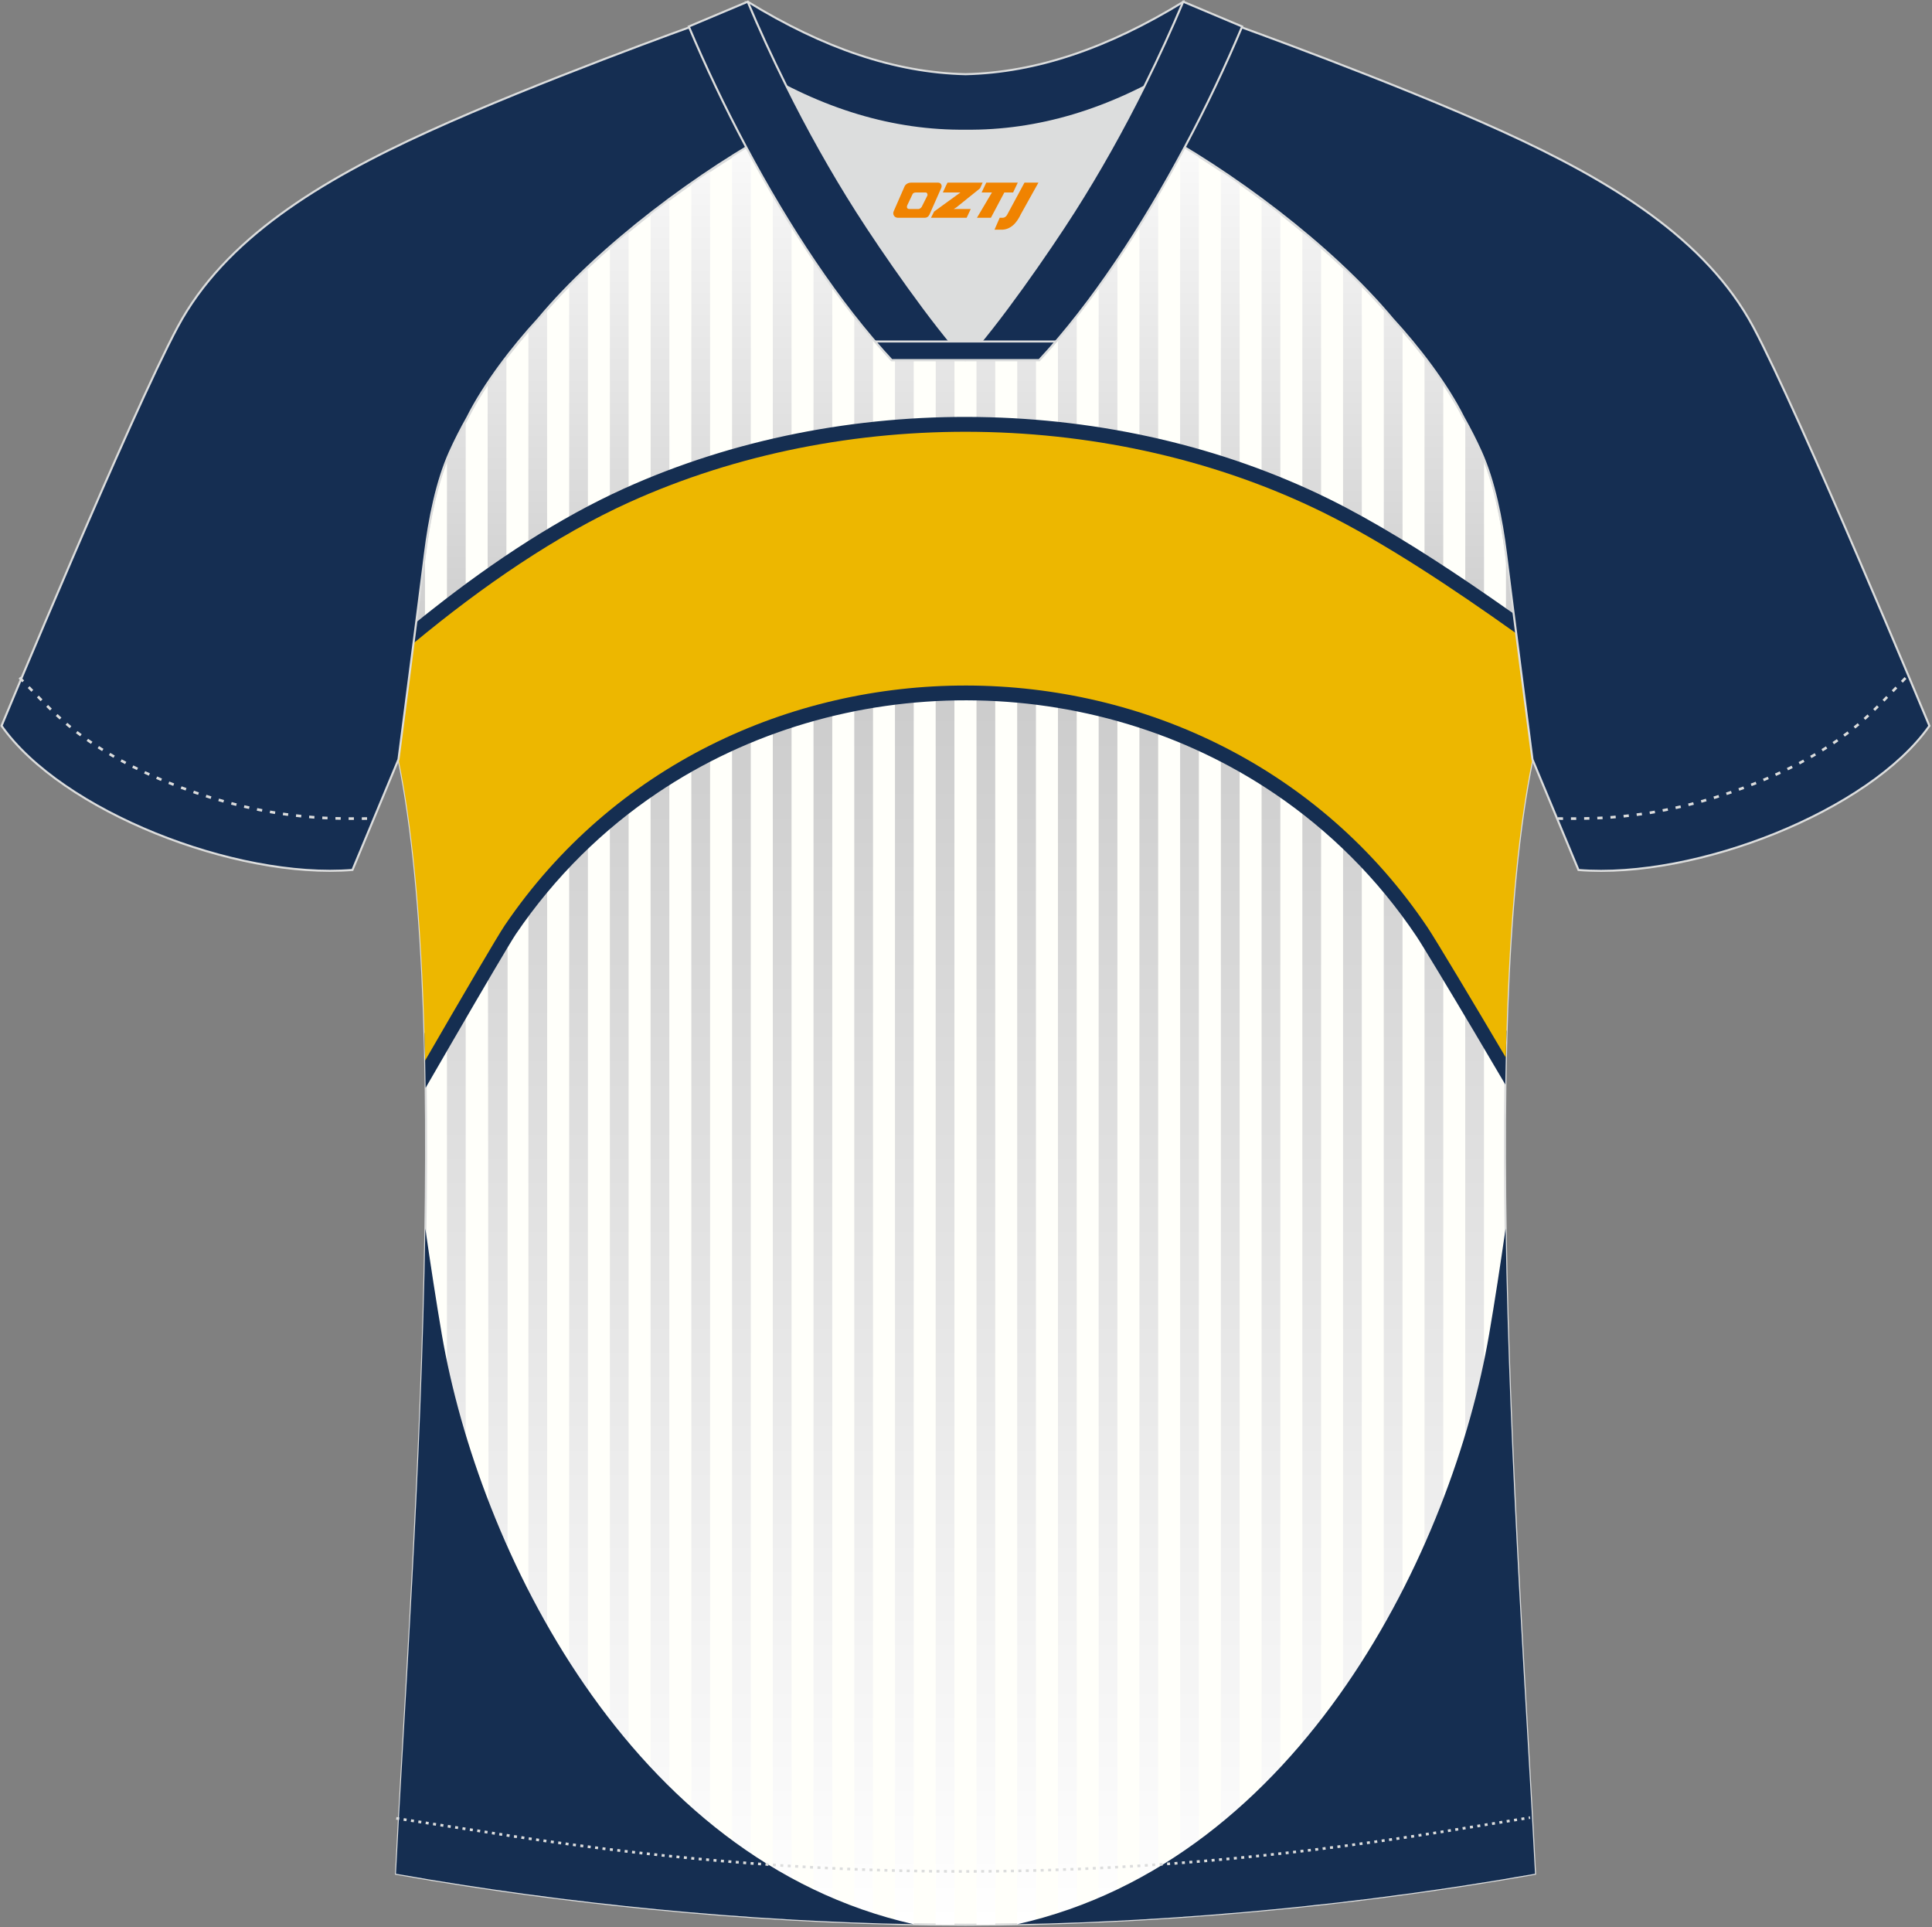
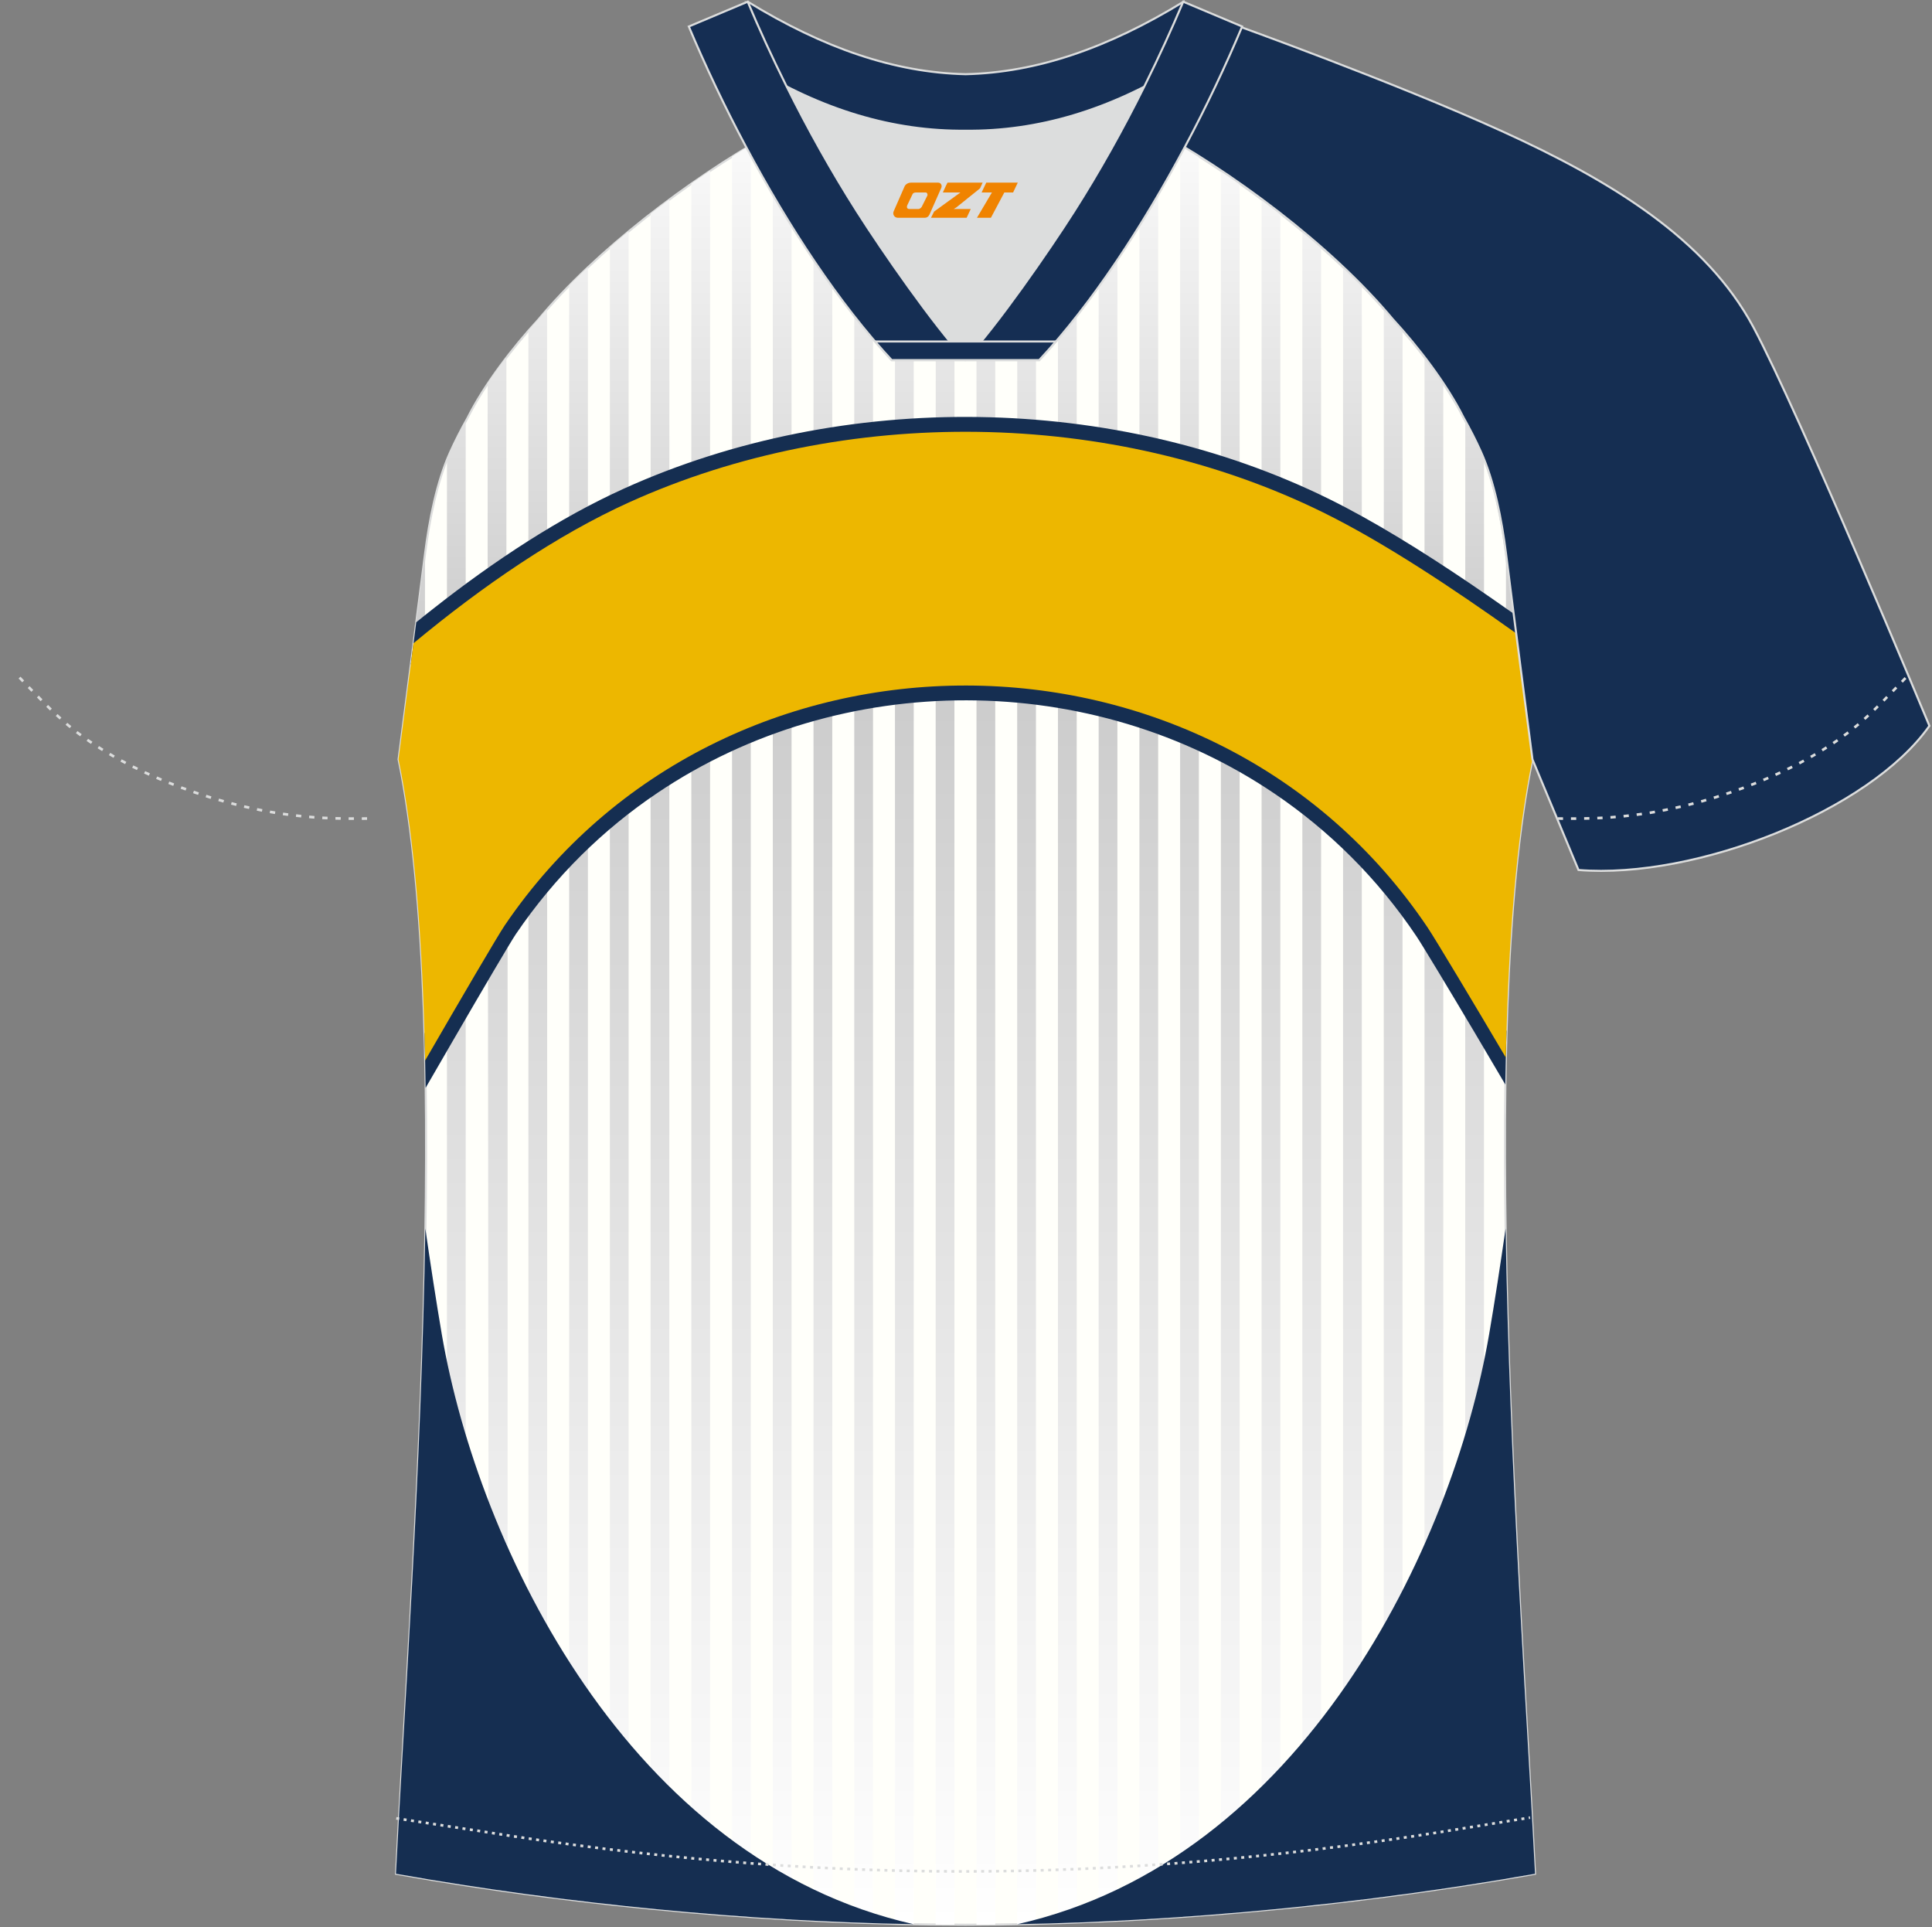
<svg xmlns="http://www.w3.org/2000/svg" version="1.1" id="图层_1" x="0px" y="0px" width="374px" height="373px" viewBox="0 0 374 373" enable-background="new 0 0 374 373" xml:space="preserve">
  <rect x="0" y="0" width="374" height="373" fill="#808080" stroke="none" />
  <g>
    <path fill="#FFFFFA" stroke="#DCDDDD" stroke-width="0.4" stroke-miterlimit="22.926" d="M291.55,107.27   c1.27,10.18,4.85,37.71,5.11,39.69c-10.86,52.55-2.19,162.18,0.49,215.69c-36.81,6.52-75.42,9.82-110.24,9.86   c-34.82-0.04-73.43-3.33-110.24-9.86c2.68-53.5,11.35-163.13,0.49-215.69c0.26-1.98,3.83-29.51,5.11-39.69   c0.85-6.78,2.31-14.06,4.84-19.68c1.01-2.25,2.15-4.48,3.4-6.7c3.26-6.52,8.77-13.67,13.69-19.02   c11.2-13.44,29.03-27.02,44.74-35.86c0.96-0.54-1.02-15.4-0.07-15.91c3.94,3.32,25.19,3.25,30.33,6.12l-2.64,0.68   c6.1,2.82,12.98,4.24,19.71,4.26c6.74-0.02-2.73-1.43,3.36-4.26l5.69-2.51c5.14-2.86,16.2-2.27,20.14-5.59   c0.73,0.39-1.96,16.43-1.22,16.84c15.87,8.82,34.04,22.6,45.4,36.23c4.92,5.36,10.44,12.51,13.7,19.02   c1.25,2.22,2.39,4.46,3.39,6.7C289.24,93.22,290.71,100.5,291.55,107.27z" />
    <linearGradient id="SVGID_1_" gradientUnits="userSpaceOnUse" x1="-1806.071" y1="160.854" x2="-1806.071" y2="400.831" gradientTransform="matrix(1 0 0 1 1992.971 -28.324)">
      <stop offset="0" style="stop-color:#CCCCCC" />
      <stop offset="1" style="stop-color:#FFFFFF" />
    </linearGradient>
    <path fill="url(#SVGID_1_)" d="M94.41,132.54h0.06h0.06h0.06h0.06h0.06h0.06h0.06h0.06h0.06h0.06h0.06h0.06h0.06h0.06h0.06h0.06   h0.06h0.06h0.06h0.06h0.06h0.06h0.06h0.06h0.06h0.06h0.06h0.06h0.06h0.06h0.06h0.06h0.06h0.06h0.06h0.06h0.06h0.06h0.06h0.06h0.06   h0.06h0.06h0.06h0.06h0.06h0.06h0.06h0.06h0.06h0.06h0.06h0.06h0.06h0.06h0.06h0.06h0.06h0.06h0.06h0.06h0.06h0.06h0.06v233.52   c-1.21-0.17-2.42-0.35-3.63-0.52L94.41,132.54L94.41,132.54L94.41,132.54z M294.78,132.54l0.37,2.88v19.96   c-2.12,13.74-3.22,30.36-3.63,48.35v-71.18h3.26V132.54z M291.53,241.96c0.55,29.35,2.17,59.53,3.63,85.15v35.89   c-1.21,0.21-2.42,0.42-3.63,0.62V241.96L291.53,241.96z M287.27,364.32c-1.21,0.19-2.42,0.39-3.63,0.57V132.54   c1.21,0,2.42,0,3.63,0V364.32L287.27,364.32z M279.39,365.54c-1.21,0.18-2.42,0.35-3.63,0.52V132.54h3.63V365.54L279.39,365.54z    M271.5,366.65c-1.21,0.16-2.42,0.32-3.63,0.48V132.54c1.21,0,2.42,0,3.63,0V366.65L271.5,366.65z M263.62,367.67   c-1.21,0.15-2.42,0.29-3.63,0.44V132.54c1.21,0,2.42,0,3.63,0V367.67L263.62,367.67z M255.74,368.59   c-1.21,0.13-2.42,0.26-3.63,0.39V132.54c1.21,0,2.42,0,3.63,0V368.59L255.74,368.59z M247.85,369.41   c-1.21,0.12-2.42,0.23-3.63,0.35V132.54c1.21,0,2.42,0,3.63,0V369.41L247.85,369.41z M239.97,370.14c-1.21,0.11-2.42,0.21-3.63,0.3   v-237.9c1.21,0,2.42,0,3.63,0V370.14L239.97,370.14z M232.08,370.77c-1.21,0.09-2.42,0.18-3.63,0.26V132.54c1.21,0,2.42,0,3.63,0   V370.77L232.08,370.77z M224.2,371.31c-1.21,0.08-2.42,0.15-3.63,0.22V132.54c1.21,0,2.42,0,3.63,0V371.31L224.2,371.31z    M216.31,371.75c-1.21,0.06-2.42,0.12-3.63,0.17V132.54c1.21,0,2.42,0,3.63,0V371.75L216.31,371.75z M208.43,372.1   c-1.21,0.05-2.42,0.09-3.63,0.13V132.54c1.21,0,2.42,0,3.63,0V372.1L208.43,372.1z M200.54,372.34c-1.21,0.03-2.42,0.05-3.63,0.08   V132.54c1.21,0,2.42,0,3.63,0V372.34L200.54,372.34z M192.66,372.48c-1.21,0.01-2.42,0.02-3.63,0.03V132.54c1.21,0,2.42,0,3.63,0   V372.48L192.66,372.48z M184.76,372.51c-1.21,0-2.41-0.02-3.63-0.03V132.54c1.21,0,2.42,0,3.63,0V372.51L184.76,372.51z    M176.88,372.42c-1.21-0.02-2.41-0.05-3.63-0.08V132.53c1.21,0,2.42,0,3.63,0V372.42L176.88,372.42z M169,372.22   c-1.21-0.04-2.41-0.08-3.63-0.13V132.54c1.21,0,2.42,0,3.63,0V372.22L169,372.22z M161.11,371.92c-1.21-0.05-2.42-0.11-3.63-0.17   V132.54c1.21,0,2.42,0,3.63,0V371.92L161.11,371.92z M153.23,371.53c-1.21-0.07-2.42-0.14-3.63-0.22V132.54c1.21,0,2.42,0,3.63,0   V371.53L153.23,371.53z M145.34,371.03c-1.21-0.08-2.42-0.17-3.63-0.26V132.54c1.21,0,2.42,0,3.63,0V371.03L145.34,371.03z    M137.46,370.44c-1.21-0.1-2.42-0.2-3.63-0.3v-237.6c1.21,0,2.42,0,3.63,0V370.44L137.46,370.44z M129.57,369.76   c-1.21-0.11-2.42-0.23-3.63-0.35V132.54c1.21,0,2.42,0,3.63,0V369.76L129.57,369.76z M121.69,368.98   c-1.21-0.13-2.42-0.26-3.63-0.39V132.54c1.21,0,2.42,0,3.63,0V368.98L121.69,368.98z M113.81,368.1c-1.21-0.14-2.42-0.29-3.63-0.44   V132.54c1.21,0,2.42,0,3.63,0V368.1L113.81,368.1z M105.92,367.13c-1.21-0.16-2.42-0.32-3.63-0.48V132.54c1.21,0,2.42,0,3.63,0   V367.13L105.92,367.13z M90.15,364.89c-1.21-0.19-2.42-0.38-3.63-0.57V132.54c1.21,0,2.42,0,3.63,0V364.89L90.15,364.89z    M82.27,363.63c-1.21-0.2-2.42-0.41-3.63-0.62v-35.89c1.46-25.59,3.07-55.75,3.63-85.09V363.63L82.27,363.63z M82.27,203.68   c-0.41-17.98-1.51-34.58-3.63-48.31V135.4l0.37-2.86h3.26L82.27,203.68L82.27,203.68z" />
    <linearGradient id="SVGID_2_" gradientUnits="userSpaceOnUse" x1="-1806.071" y1="154.204" x2="-1806.071" y2="45.701" gradientTransform="matrix(1 0 0 1 1992.971 -28.324)">
      <stop offset="0" style="stop-color:#CCCCCC" />
      <stop offset="1" style="stop-color:#FFFFFF" />
    </linearGradient>
    <path fill="url(#SVGID_2_)" d="M98.03,69.17v0.82v0.46v0.02v0.05v0.04v0.12v0.02v0.08v0.11v0.04v0.18v0.2v0.05v0.06v0.19v0.19v0.06   v0.05v0.2v0.18v0.05v0.11v0.08v0.02v0.12v0.04v0.05v0.02v0.46v0.95v1.12v1.3v1.5v1.7v1.92v2.15v2.39v2.64v2.9v3.18v3.46v3.76v4.07   v4.39v4.72v5.07v5.42l0,0H94.4l0,0v-5.42v-5.07v-4.72v-4.39v-4.07V98.4v-3.46v-3.18v-2.9v-2.64v-2.39v-2.15v-1.92v-1.7v-1.5v-1.3   V74.2C95.55,72.52,96.77,70.82,98.03,69.17L98.03,69.17z M291.55,107.27c0.53,4.22,1.45,11.42,2.37,18.55h-2.39v-18.71   L291.55,107.27L291.55,107.27z M79.88,125.83c0.92-7.13,1.84-14.33,2.37-18.55l0.02-0.17v18.73L79.88,125.83L79.88,125.83z    M86.52,88.91c0.18-0.45,0.37-0.89,0.56-1.32c0.92-2.05,1.95-4.08,3.07-6.11v44.34c-1.21,0-2.42,0-3.63,0V88.91L86.52,88.91z    M102.29,63.98c0.63-0.73,1.26-1.43,1.88-2.11c0.56-0.68,1.15-1.35,1.74-2.03v65.99c-1.21,0-2.42,0-3.63,0L102.29,63.98   L102.29,63.98z M110.18,55.28c1.17-1.19,2.38-2.37,3.63-3.55v74.1c-1.21,0-2.42,0-3.63,0V55.28L110.18,55.28z M118.06,47.86   c1.19-1.04,2.4-2.07,3.63-3.09v81.05c-1.21,0-2.42,0-3.63,0V47.86L118.06,47.86z M125.95,41.36c1.2-0.93,2.41-1.85,3.63-2.76v87.22   c-1.21,0-2.42,0-3.63,0V41.36L125.95,41.36z M133.83,35.54c1.21-0.85,2.42-1.67,3.63-2.48v92.77c-1.21,0-2.42,0-3.63,0V35.54   L133.83,35.54z M141.71,30.3c1.21-0.76,2.43-1.51,3.63-2.22v97.75c-1.21,0-2.42,0-3.63,0V30.3L141.71,30.3z M181.14,18.72   c1.19,0.4,2.4,0.74,3.63,1.04v106.06c-1.21,0-2.42,0-3.63,0V18.72L181.14,18.72z M189.03,20.6c1.21,0.18,2.42,0.32,3.63,0.41   v104.81c-1.21,0-2.42,0-3.63,0V20.6L189.03,20.6z M196.92,21.15c5.06-0.11-2.18-1.36,1.77-3.76h1.86c0,119.47,0-11.03,0,108.44   c-1.21,0-2.42,0-3.63,0V21.15L196.92,21.15z M224.2,23c-0.12,1.42-0.15,2.42,0,2.62v100.21c-1.21,0-2.42,0-3.63,0   c0-119.47,0,11.03,0-108.44c1.21,0,2.42,0,3.63,0V23L224.2,23z M228.45,28.08c1.2,0.72,2.41,1.46,3.63,2.22v95.53   c-1.21,0-2.42,0-3.63,0V28.08L228.45,28.08z M236.34,33.06c1.21,0.81,2.42,1.63,3.63,2.48v90.29c-1.21,0-2.42,0-3.63,0V33.06   L236.34,33.06z M244.22,38.6c1.22,0.9,2.43,1.82,3.63,2.75v84.47c-1.21,0-2.42,0-3.63,0V38.6L244.22,38.6z M252.11,44.77   c1.23,1.02,2.44,2.05,3.63,3.09v77.97c-1.21,0-2.42,0-3.63,0V44.77L252.11,44.77z M259.99,51.72c1.25,1.18,2.46,2.36,3.63,3.55   v70.55c-1.21,0-2.42,0-3.63,0V51.72L259.99,51.72z M267.88,59.83c0.6,0.68,1.18,1.36,1.75,2.04c0.62,0.67,1.25,1.38,1.88,2.1v61.85   c-1.21,0-2.42,0-3.63,0V59.83L267.88,59.83z M275.76,69.17c1.26,1.64,2.49,3.34,3.63,5.05v51.61h-3.63V69.17L275.76,69.17z    M283.65,81.48c1.12,2.03,2.15,4.07,3.07,6.12c0.19,0.43,0.38,0.87,0.56,1.32v36.91c-1.21,0-2.42,0-3.63,0V81.48L283.65,81.48z    M149.6,17.38c1.21,0,2.42,0,3.63,0c0,119.47,0-11.03,0,108.44c-1.21,0-2.42,0-3.63,0C149.6,6.36,149.6,136.85,149.6,17.38   L149.6,17.38z M157.48,17.38c1.21,0,2.42,0,3.63,0c0,119.47,0-11.03,0,108.44c-1.21,0-2.42,0-3.63,0   C157.48,6.36,157.48,136.85,157.48,17.38L157.48,17.38z M165.37,17.38c1.21,0,2.42,0,3.63,0c0,119.47,0-11.03,0,108.44   c-1.21,0-2.42,0-3.63,0C165.37,6.36,165.37,136.85,165.37,17.38L165.37,17.38z M173.25,17.38c1.21,0,2.42,0,3.63,0   c0,119.47,0-11.03,0,108.44c-1.21,0-2.42,0-3.63,0C173.25,6.36,173.25,136.85,173.25,17.38L173.25,17.38z M204.8,17.38   c1.21,0,2.42,0,3.63,0c0,119.47,0-11.03,0,108.44c-1.21,0-2.42,0-3.63,0C204.8,6.36,204.8,136.85,204.8,17.38L204.8,17.38z    M212.68,17.38c1.21,0,2.42,0,3.63,0c0,119.47,0-11.03,0,108.44c-1.21,0-2.42,0-3.63,0C212.68,6.36,212.68,136.85,212.68,17.38z" />
    <path fill="#152E51" d="M85.53,258.28c-1.07-6.27-2.17-13.41-3.19-20.51c-0.71,45.9-4.16,94.46-5.69,124.88   c33.31,5.9,68.09,9.17,100.21,9.76C121.81,360.03,92.6,299.46,85.53,258.28z" />
    <path fill="#152E51" d="M82.17,200.01l1.08-1.86c5.71-9.83,11.12-19.02,12.29-20.74c8.03-11.83,17.9-21.45,28.93-28.86   c18.67-12.55,40.67-18.8,62.66-18.76c21.99,0.04,43.98,6.39,62.6,19.03c11,7.47,20.83,17.13,28.81,29   c1.17,1.74,6.35,10.35,11.43,18.9l1.66,2.8c-0.1,3.41-0.18,6.87-0.23,10.38c-1.77-3.02-3.85-6.55-5.95-10.09   c-5.03-8.46-10.14-16.96-11.27-18.63c-7.55-11.24-16.88-20.4-27.32-27.49c-17.76-12.06-38.74-18.11-59.74-18.15   s-42.01,5.92-59.82,17.9c-10.48,7.04-19.84,16.16-27.44,27.35c-1,1.47-6.34,10.56-12.05,20.4c-1.82,3.13-3.67,6.32-5.42,9.36   C82.34,206.99,82.27,203.48,82.17,200.01L82.17,200.01z M294,126.4c-3.96-2.84-8.07-5.73-12.23-8.55   c-9.07-6.14-18.36-11.92-26.71-16.03c-20.08-9.89-42.84-15-65.7-15.35c-22.94-0.34-45.95,4.12-66.44,13.38   c-12,5.43-24.28,13.48-35.96,22.67c-2.51,1.98-4.99,4-7.43,6.07l1.05-8.16c1.06-0.86,2.13-1.72,3.21-2.56   c11.97-9.43,24.61-17.71,37.05-23.33c21.18-9.57,44.94-14.19,68.58-13.83c23.6,0.35,47.11,5.64,67.87,15.87   c8.62,4.25,18.11,10.14,27.34,16.39c2.83,1.92,5.64,3.87,8.39,5.81L294,126.4z" />
    <path fill="#EDB700" d="M82.3,205.25c6.77-11.71,14.11-24.25,15.4-26.14c42.11-62.04,136.77-61.91,178.66,0.4   c1.44,2.14,9.19,15.07,15.14,25.17c0.48-22.22,1.98-42.4,5.15-57.72c-0.17-1.28-1.73-13.3-3.15-24.38   c-12.18-8.68-25.61-17.61-37.34-23.39c-40.89-20.14-92.69-20.81-134.3-2c-14.07,6.36-28.46,16.22-41.81,27.3   c-1.35,10.5-2.75,21.25-2.9,22.46C80.33,162.42,81.84,182.81,82.3,205.25z" />
    <path fill="#152E51" d="M288.26,258.28c1.08-6.27,2.17-13.41,3.2-20.52c0.7,45.91,4.16,94.47,5.69,124.89   c-33.31,5.91-68.09,9.17-100.21,9.76C251.99,360.03,281.19,299.46,288.26,258.28z" />
    <path fill="#152E52" stroke="#DCDDDD" stroke-width="0.4" stroke-miterlimit="22.926" d="M222,24.33   c7.07-5.95,12.46-12.55,16.99-19.54c0,0,30.63,10.99,51.78,20.61c21.15,9.61,39.53,20.88,48.62,37.85   c9.08,16.97,34.11,77.23,34.11,77.23c-11.56,16.47-45.25,29.73-67.93,27.9l-8.91-21.4c0,0-3.8-29.24-5.12-39.81   c-0.85-6.78-2.31-14.06-4.84-19.68c-1.01-2.25-2.15-4.48-3.4-6.7c-3.26-6.52-8.77-13.67-13.69-19.02   C257.72,47.5,238.37,33.07,222,24.33z" />
-     <path fill="#152E52" stroke="#DCDDDD" stroke-width="0.4" stroke-miterlimit="22.926" d="M151.79,24.33   c-7.08-5.95-12.46-12.55-16.99-19.54c0,0-30.63,10.99-51.78,20.61C61.87,35,43.49,46.27,34.41,63.24S0.3,140.47,0.3,140.47   c11.56,16.47,45.25,29.73,67.93,27.9l8.91-21.4c0,0,3.8-29.24,5.12-39.81c0.85-6.78,2.31-14.06,4.84-19.68   c1.01-2.25,2.15-4.48,3.4-6.7c3.26-6.52,8.77-13.67,13.69-19.02C116.08,47.5,135.43,33.07,151.79,24.33z" />
    <path fill="none" stroke="#DCDDDD" stroke-width="0.51" stroke-miterlimit="22.926" stroke-dasharray="1.02,1.531" d="   M3.78,131.14c2.92,3.02,6.09,6.41,9.27,9.1c10.32,8.74,27.36,15.21,41.6,17.27c5.61,0.81,10.34,0.99,16.71,0.91" />
    <path fill="none" stroke="#DCDDDD" stroke-width="0.51" stroke-miterlimit="22.926" stroke-dasharray="0.576,0.865" d="   M76.71,351.92c1.31,0.22,15.14,2.3,16.44,2.51c30.89,4.95,61.95,7.77,93.3,7.77c30.85,0,61.41-2.73,91.81-7.53   c1.8-0.28,16.13-2.59,17.93-2.89" />
    <path fill="none" stroke="#DCDDDD" stroke-width="0.51" stroke-miterlimit="22.926" stroke-dasharray="1.02,1.531" d="   M368.87,131.22c-2.9,3-6.03,6.35-9.19,9.02c-10.32,8.74-27.36,15.21-41.61,17.27c-5.61,0.81-10.34,0.99-16.71,0.91" />
    <path fill="#152E53" stroke="#DCDDDD" stroke-width="0.4" stroke-miterlimit="22.926" d="M145.43,12.88   c13.69,8.44,27.53,12.57,41.51,12.42c13.98,0.15,27.82-3.98,41.51-12.42c1.75-6.96,0.68-12.56,0.68-12.56   c-14.63,8.96-28.42,13.72-42.2,14.04c-13.77-0.31-27.57-5.07-42.2-14.04C144.74,0.32,143.67,5.92,145.43,12.88z" />
    <path fill="#DCDDDD" d="M218.12,18.43c-10.31,4.7-20.7,6.99-31.17,6.88c-10.47,0.11-20.86-2.18-31.17-6.88   c-1.16-0.53-2.32-1.09-3.48-1.68c4.1,8.24,8.7,16.46,13.6,24.17c4.88,7.67,14.79,21.97,21.04,28.72l-0.04,0.06   c6.25-6.75,16.16-21.05,21.04-28.72c4.91-7.71,9.5-15.93,13.6-24.17l0.02-0.04C220.42,17.35,219.27,17.9,218.12,18.43z" />
    <path fill="#152E53" stroke="#DCDDDD" stroke-width="0.4" stroke-miterlimit="22.926" d="M152.11,16.4   c-2.68-5.4-5.16-10.81-7.37-16.07l-11.4,4.8c3.2,7.6,6.93,15.5,11.06,23.25c8.22,15.44,18,30.33,28.21,41.32h14.28l0.04-0.06   c-6.25-6.75-16.16-21.05-21.04-28.72c-4.91-7.71-9.5-15.93-13.6-24.17C152.23,16.63,152.17,16.51,152.11,16.4z" />
    <path fill="#152E53" stroke="#DCDDDD" stroke-width="0.4" stroke-miterlimit="22.926" d="M221.68,16.4   c2.68-5.4,5.15-10.81,7.37-16.07l11.41,4.8c-3.2,7.6-6.93,15.5-11.06,23.25c-8.22,15.44-18,30.33-28.21,41.32h-14.28l-0.04-0.06   c6.25-6.75,16.16-21.05,21.04-28.72c4.91-7.71,9.5-15.93,13.6-24.17C221.57,16.63,221.62,16.51,221.68,16.4z" />
    <path fill="#152E53" stroke="#DCDDDD" stroke-width="0.4" stroke-miterlimit="22.926" d="M186.9,69.69h14.28   c1.08-1.16,2.15-2.36,3.22-3.6h-14.38h-0.09h-6.05h-14.48c1.06,1.24,2.14,2.44,3.21,3.6H186.9z" />
  </g>
  <g>
-     <path fill="#F08300" d="M198.32,35.35l-3.4,6.3c-0.2,0.3-0.5,0.5-0.8,0.5h-0.6l-1,2.3h1.2c2,0.1,3.2-1.5,3.9-3L201.02,35.35h-2.5L198.32,35.35z" />
    <polygon fill="#F08300" points="191.12,35.35 ,197.02,35.35 ,196.12,37.25 ,194.42,37.25 ,191.82,42.15 ,189.12,42.15 ,192.02,37.25 ,190.02,37.25 ,190.92,35.35" />
    <polygon fill="#F08300" points="185.12,40.45 ,184.62,40.45 ,185.12,40.15 ,189.72,36.45 ,190.22,35.35 ,183.42,35.35 ,183.12,35.95 ,182.52,37.25 ,185.32,37.25 ,185.92,37.25 ,180.82,40.95    ,180.22,42.15 ,186.82,42.15 ,187.12,42.15 ,187.92,40.45" />
    <path fill="#F08300" d="M181.62,35.35H176.32C175.82,35.35,175.32,35.65,175.12,36.05L173.02,40.85C172.72,41.45,173.12,42.15,173.82,42.15h5.2c0.4,0,0.7-0.2,0.9-0.6L182.22,36.35C182.42,35.85,182.12,35.35,181.62,35.35z M179.52,37.85L178.42,40.05C178.22,40.35,177.92,40.45,177.82,40.45l-1.8,0C175.82,40.45,175.42,40.35,175.62,39.75l1-2.1c0.1-0.3,0.4-0.4,0.7-0.4h1.9   C179.42,37.25,179.62,37.55,179.52,37.85z" />
  </g>
</svg>